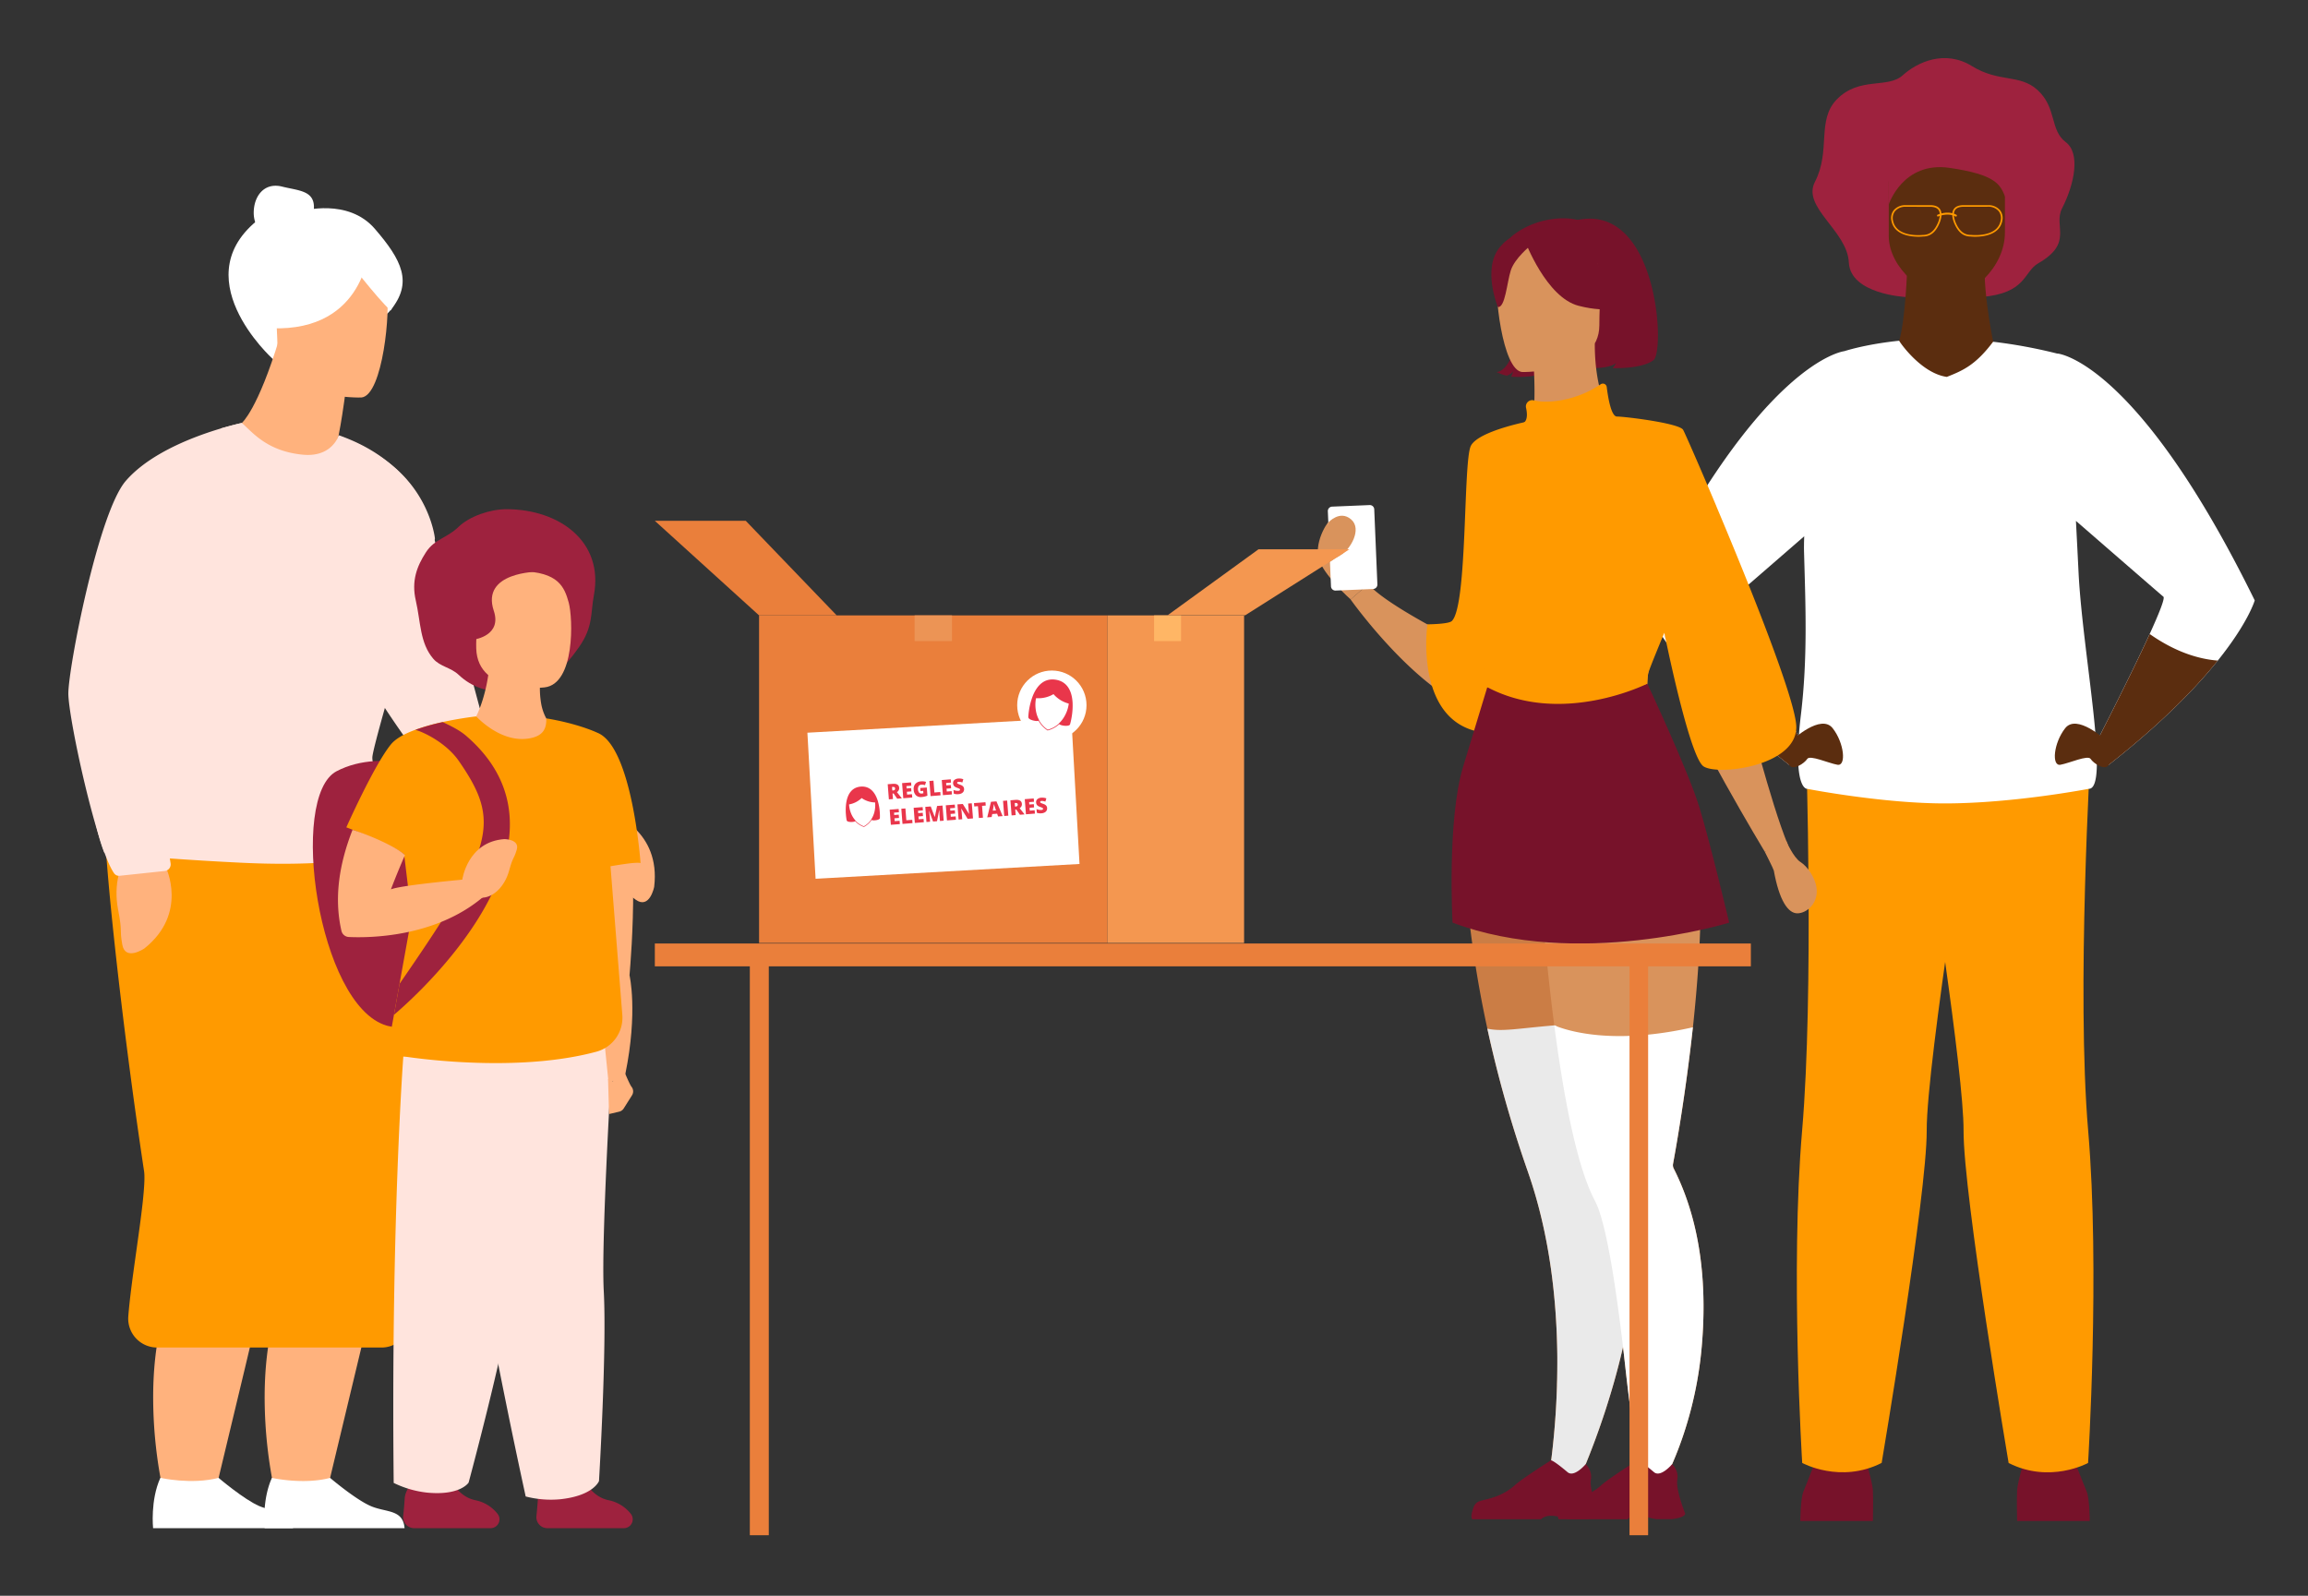
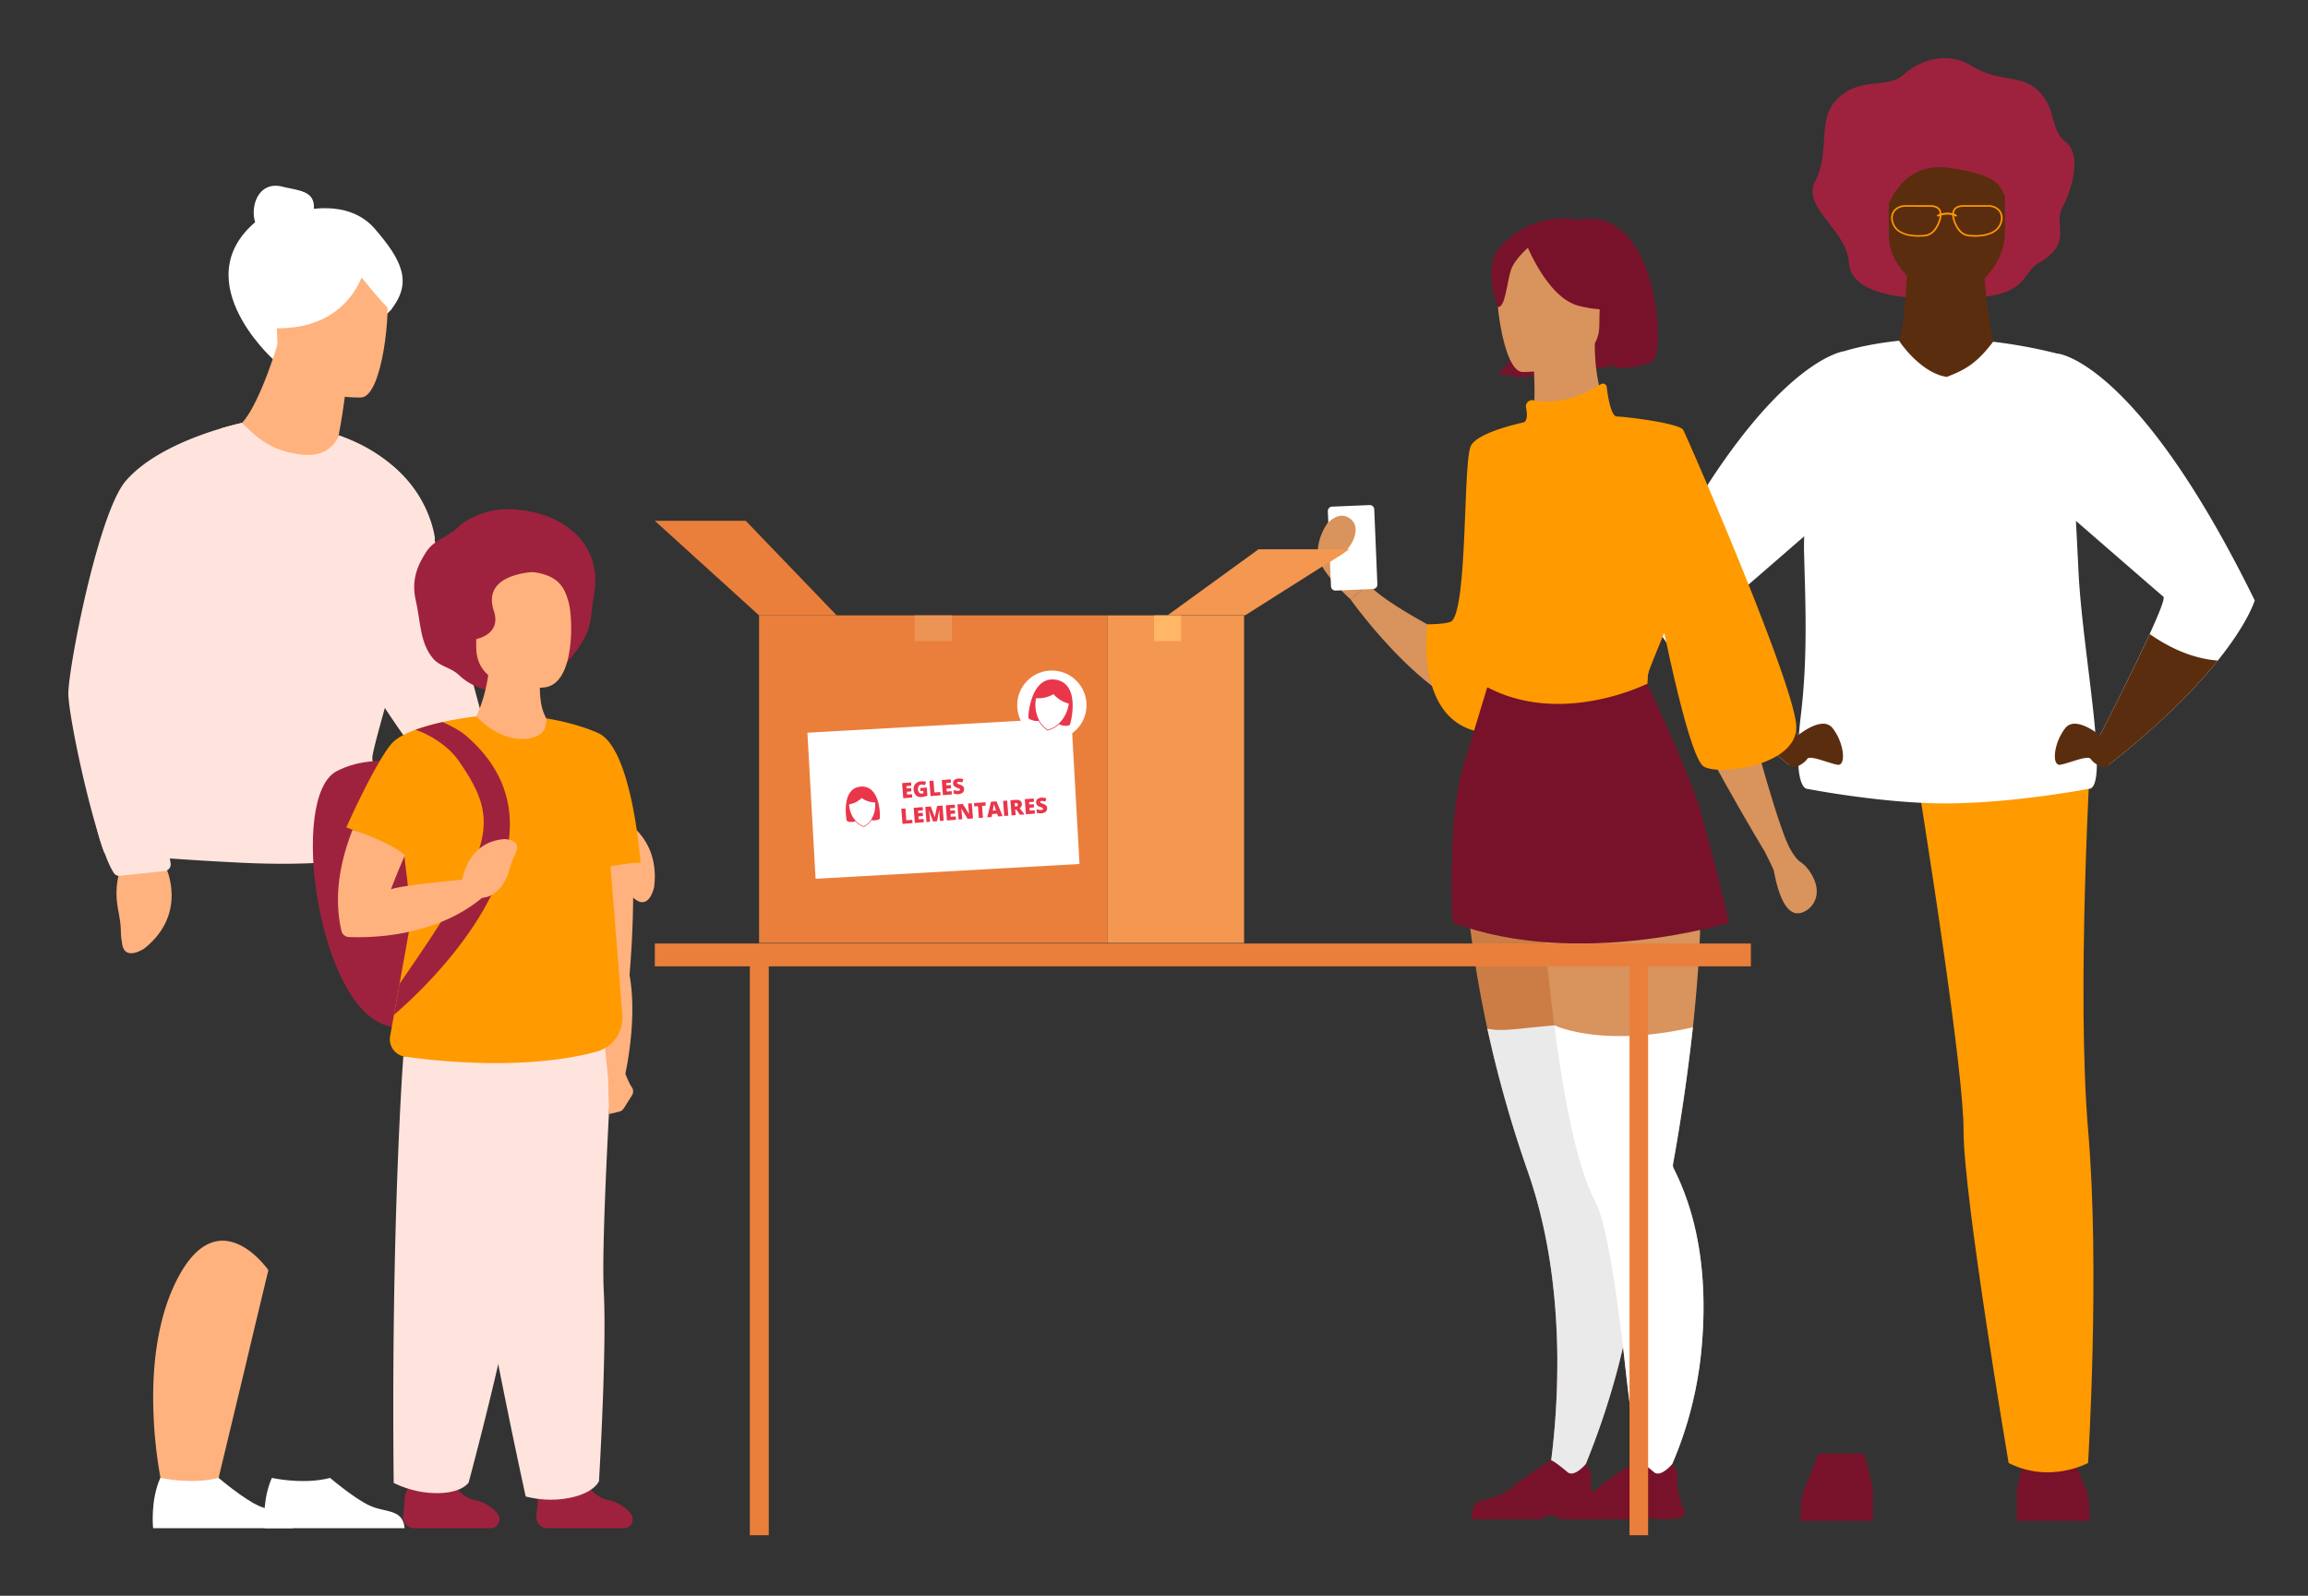
<svg xmlns="http://www.w3.org/2000/svg" id="Calque_1" data-name="Calque 1" viewBox="0 0 1563.54 1081.19">
  <rect x="0" y="0" width="1563.54" height="1081.19" fill="#333333" stroke="none" />
  <defs>
    <style>.cls-1{fill:#ffb27d;}.cls-2{fill:#ffe4dd;}.cls-3{fill:#fff;}.cls-4{fill:#ff9a00;}.cls-5{fill:#c65447;}.cls-6{fill:#9e223e;}.cls-7{fill:#77122a;}.cls-8{fill:#5b2d0f;}.cls-9{fill:#d9935c;}.cls-10{fill:#cb7d45;}.cls-11{fill:#eaeaea;}.cls-12{fill:#e58638;}.cls-13{fill:#ea7f3b;}.cls-14{fill:#f49750;}.cls-15{fill:#ec9455;}.cls-16{fill:#ffb665;}.cls-17{fill:#e9364b;}</style>
  </defs>
  <path class="cls-1" d="M414.72,551.37s33.09,11.44,28.44,49.55c0,0-3.06,15.47-12.58,8.61s-5.07-5.59-18.67-15S389.42,570.38,391,558.63Z" />
  <path class="cls-2" d="M416.23,553.82l-19.6,23.78a3.93,3.93,0,0,1-3.76,1.36c-18.37-3.37-81.61-44.13-102.32-60.77a61.18,61.18,0,0,1-5.12-4.47c-7.73-7.87-34.36-46.7-53.26-81.27C221.29,412.53,213,394,212.31,383.66c-2.36-37,17.11-88.78,17.11-88.78,57.6,20.05,63.66,66,63.66,66L325,479.75l90.44,67.6A4.49,4.49,0,0,1,416.23,553.82Z" />
-   <path class="cls-1" d="M257.36,860.58l-9.79,40.83-6.06,25.28-20.17,84.12s-17.27,5.32-35.21,0a306.84,306.84,0,0,1-6.84-62.56c-.1-18.16,1.56-38.21,6.87-57.14a130.82,130.82,0,0,1,8.41-22.34C223,810.64,257.36,860.58,257.36,860.58Z" />
  <path class="cls-3" d="M274.08,1035.39h-94.8s-1.5-14.35,2.68-28.07a47.48,47.48,0,0,1,2.25-6s21.17,4.79,39.41,0c0,0,17.16,14.61,27.54,19.09S273,1022.44,274.08,1035.39Z" />
  <path class="cls-1" d="M181.8,860.58,172,901.41,166,926.69l-20.18,84.12s-17.27,5.32-35.21,0a306.84,306.84,0,0,1-6.84-62.56c-.11-18.16,1.57-38.21,6.87-57.14A130.82,130.82,0,0,1,119,868.77C147.46,810.64,181.8,860.58,181.8,860.58Z" />
  <path class="cls-3" d="M108.64,1001.29s21.16,4.81,39.42,0c0,0,17.16,14.62,27.53,19.1s21.83,2.05,22.92,15h-94.8S101.73,1016.47,108.64,1001.29Z" />
-   <path class="cls-4" d="M277.14,898.71A19.31,19.31,0,0,1,258.49,913h-152a19.62,19.62,0,0,1-19.58-21.14c1.59-20.7,7.29-54.52,9.78-77.35,1-9.49,1.5-17.08.91-21-15.35-101.53-28.22-221.11-26.66-244,.22-3.22.38-4.88.38-4.88s11.07-.93,27.91-1.59c49-1.93,146.66-1.59,162.9,30.42,16.54,32.61,26.52,249.13,26.52,249.13C291.07,842.79,282.53,878.77,277.14,898.71Z" />
  <path class="cls-3" d="M171.88,144.22c0-11.27,7.05-20.83,19.2-17.8,10.93,2.74,21.6,2.61,21.6,13.88s-9.13,24.32-20.4,24.32A20.4,20.4,0,0,1,171.88,144.22Z" />
  <path class="cls-3" d="M184.81,243.24s-63.26-57-6-97.3c0,0,17.08-4.56,25.77-2.93,0,0,31.13-9.11,49.34,12s26.13,36.43,10.52,55.29S184.81,243.24,184.81,243.24Z" />
  <path class="cls-1" d="M112.22,587.32s15.62,31.33-14.4,55.28c0,0-13,8.9-15-2.67s.31-7.53-2.84-23.76.88-33,10.22-40.3Z" />
  <path class="cls-1" d="M236.63,242.71s-.78,8.53-2.23,20.06c-.7,5.63-1.57,12-2.58,18.41-.72,4.61-1.52,9.26-2.4,13.7L209.84,361l-46-74.43s10.81-8.94,25.45-57.4c.14-.51.24-.79.24-.79Z" />
  <path class="cls-2" d="M263.42,569c.6,7.44-1.28,8.79-1.28,8.79s-28.28,10.25-99.4,6.7c-7.69-.38-14.94-.77-21.71-1.17-45.83-2.71-70.34-5.53-70.34-5.53s-37.54-86.65,33-193.4A342.69,342.69,0,0,1,132,347.53c11.42-13,13.94-30.45,18.27-47,1.23-4.75-2.34-5.8-.56-10.28,0,0,12.86-3.64,14.19-3.64,7.3,6.44,16.94,18.95,40.85,21.42,16.17,1.69,22.5-7.42,24.8-12.88,6.17,2.22,12.55,6.07,17.79,8.58,43.33,20.81,47.31,61.16,47.31,61.16s-39.82,130.94-42.3,147.29C251.2,519.44,260.34,530.75,263.42,569Z" />
  <path class="cls-1" d="M244.84,269.32s-56.25,1.8-56.83-33.24-8.24-58.41,27.65-61.05,43.08,10.62,46.12,22.27S259.45,267.94,244.84,269.32Z" />
  <path class="cls-3" d="M249.75,169.78s-3.53,58.51-72.1,52.23C177.65,222,179.11,141,249.75,169.78Z" />
  <path class="cls-5" d="M236.63,175.6s19.21,23.78,27.92,31.36C264.55,207,285.93,176.3,236.63,175.6Z" />
  <path class="cls-3" d="M233.63,173.6s22.26,29.15,31,36.74c1.74-2.68,24.26-36-26-36.74Z" />
  <path class="cls-2" d="M163.85,286.6s-54.41,11.17-78.65,39.24C66.62,347.35,46.3,452.51,46.3,469.89c0,16.6,19.09,104.89,31,121.81a4,4,0,0,0,3.64,1.68l30.64-3.25a4.51,4.51,0,0,0,4-5.17L98.34,473.36l60.44-107.18S194.41,323.94,163.85,286.6Z" />
  <path class="cls-6" d="M397.28,1005.18s4.61,9,14.82,11.22a25.56,25.56,0,0,1,15.37,9.44,6,6,0,0,1-4.82,9.55H370.81a7.44,7.44,0,0,1-7.41-8.2c.38-3.84.79-8.32,1-11.75.39-7.48,7.88-13.51,7.88-13.51Z" />
  <path class="cls-2" d="M409,874.44c2.17,39.42-3.21,129-3.21,129s-3.62,10-26.44,12.37a68.2,68.2,0,0,1-23.23-1.9q-6.92-31.8-12.79-60.72C315.17,815,304.18,729.58,304.18,729.58l111.23-25.86s-4.87,78-6.3,131.27C408.66,851.6,408.55,865.8,409,874.44Z" />
  <path class="cls-6" d="M303.58,525s-43-19.59-75.6-2.45-12.66,158.6,33.91,172.31h0S349.12,722.72,303.58,525Z" />
  <path class="cls-1" d="M428.09,736.7h0a5.7,5.7,0,0,0-.42-.55c-1.78-2.71-5.66-12.42-5.66-12.42l-7,9.15c-.18.2-2.94-2-3.09-1.73l.68,23.66,6.95-1.64a5.29,5.29,0,0,0,.87-.31h0a4.94,4.94,0,0,0,2.11-1.85l5.61-8.89A5,5,0,0,0,428.09,736.7Z" />
  <path class="cls-1" d="M396,503s13.71,0,21.9,19.31c17,39.93,9.59,126.14,8.56,138.48,0,0,5.83,24.51-2.83,66.89l-11.28,6.69s-17.38-167.48-15.26-184S396,503,396,503Z" />
  <path class="cls-6" d="M307,1005.18s4.61,9,14.83,11.22a25.59,25.59,0,0,1,15.37,9.44,6,6,0,0,1-4.82,9.55H280.57a7.45,7.45,0,0,1-7.42-8.2c.39-3.84.79-8.32,1-11.75.38-7.48,7.88-13.51,7.88-13.51Z" />
  <path class="cls-6" d="M343.1,345c-11.09,0-25,4.77-32.49,12-7.94,7.71-16.19,8.11-22.07,17.21-6.14,9.5-9.93,19.36-6.85,32.72,3.36,14.59,2.68,28.7,11.84,39.41,4.54,5.31,11.93,5.9,17.08,10.78,9.46,8.94,20.22,11.77,32.49,11.77,23.13,0,37.52-13.7,49.36-30.77,9.49-13.68,7.61-22.9,9.83-34.61C409.29,366.71,378.57,345,343.1,345Z" />
  <path class="cls-1" d="M375.66,493.46l-44.21,22.6-8.86-30.68s5.63-10.61,8.18-28a116.5,116.5,0,0,0,.91-25.25l36,18.45a68.55,68.55,0,0,0-1.44,8.24,60.09,60.09,0,0,0,.63,19.28C368.2,483.94,370.81,489.52,375.66,493.46Z" />
  <path class="cls-2" d="M273.23,715.72s-8.4,111.42-6.53,289a68.43,68.43,0,0,0,22.37,6.55c22.84,2.27,28.4-6.78,28.4-6.78s23.35-86.66,29.19-125.71c5.38-36,40.73-165.91,40.73-165.91Z" />
  <path class="cls-4" d="M404.89,496.55c-3.93-1.84-16.26-6.78-34.82-9.83.2,6.35-1.5,12.28-12.65,13.74-14.84,1.94-28.11-8.19-34.83-15.07h0s-10.46,1.13-22.66,3.8a141.51,141.51,0,0,0-18.52,5.24c-7.13,2.62-13.29,5.89-16.58,9.92h0c-11.42,14-30.21,56.21-30.21,56.21s31.28,11.6,39.16,18.36l.18,1.51,4.9,40.64L264.28,702a12.73,12.73,0,0,0-.19,2.11,11.94,11.94,0,0,0,9.14,11.59s1.25.21,3.56.53c15.45,2.17,78.18,9.65,127.36-3.7a23.88,23.88,0,0,0,17.43-25l-8-100.61c4.28-.74,9.22-1.52,13.23-2,3.34-.37,6-.49,7.14-.16C433.93,584.82,428.37,506.25,404.89,496.55Z" />
  <path class="cls-6" d="M266.89,687.56l3.78-21c64.11-92.76,69-109.4,40.14-151-8.26-11.93-23.28-19.38-29.4-21.07a141.51,141.51,0,0,1,18.52-5.24c6.08,2.85,11.68,5.66,16,9.42C403.94,574.78,266.89,687.56,266.89,687.56Z" />
  <path class="cls-1" d="M304.67,599.56c1.59-.12,8.51-3.59,8.51-3.59s3.47-25.72,28.57-27.45c0,0,10.46.06,8.31,7.2s-2.36,4-5.16,14.18S334.8,607.75,327,608.21l-8,2.15S300.49,599.86,304.67,599.56Z" />
  <path class="cls-1" d="M313.18,596s-42.13,3.83-48.35,6.59c0,0,3.42-9.24,9.49-23.22-5.49-5.4-23.54-13.43-35.49-17.12-9.12,23.25-12.62,46.28-7.51,68.47a5.37,5.37,0,0,0,5,4.13c13.48.63,58.21.41,90.7-26.9Z" />
  <path class="cls-1" d="M368.85,465.73s-45.26,5.51-46.23-26.37,17.9-52.54,30.49-52.31c25.11.47,29.25,10.62,32.16,21.18S389.68,463.48,368.85,465.73Z" />
  <path class="cls-6" d="M364.32,387.35s-38.68,0-29.79,26.53c5.6,16.73-13,19.34-13,19.34l-9-26.83,5.62-20.9Z" />
  <path class="cls-6" d="M1290.86,201.22s-37.33-1.87-38.38-23.41-31.88-37.25-23-54.54c11-21.21,1-41.6,14.79-55.86,15.23-15.71,34.48-7.18,44.63-16.33s28.72-17.59,47-6.29,32.29,5.23,44.32,16.12c13.3,12,8.26,27.18,19.23,35.4,10,7.54,6,28.14-2.52,44.88-6.1,12.06,8,23.37-16.18,37.24-10,5.77-7.87,20.29-38.39,22.79C1328.7,202.35,1298.87,195.91,1290.86,201.22Z" />
  <path class="cls-7" d="M1219.63,1030.5s0-15.11,2.16-20.14,10-25.49,10-25.49h30.88s5.74,18.67,6.1,24.77,0,20.86,0,20.86Z" />
  <path class="cls-7" d="M1415.67,1030.5s0-15.11-2.15-20.14-10.06-25.49-10.06-25.49h-30.87s-5.75,18.67-6.11,24.77,0,20.86,0,20.86Z" />
  <path class="cls-8" d="M1292,182.12s-1.08,33.65-5.39,48.73l-34.1,23.79,128.35,19.2-30.61-42.29s-9.24-45.12-4.39-61.82S1292,182.12,1292,182.12Z" />
  <path class="cls-8" d="M1318.86,201.22c-13.85-.25-39.34-18.69-39.34-41.53V124c0-8.34,5.81-15.16,12.92-15.16h52.85c7.11,0,12.92,6.82,12.92,15.16v33.63C1358.21,181.62,1334.75,201.5,1318.86,201.22Z" />
-   <path class="cls-4" d="M1223.5,507s5.41,165-2.67,259.07.06,225.11.06,225.11,25.83,14.24,53.83,0c0,0,30.71-181.83,30.52-225.11-.21-46.08,33.42-251.88,33.42-251.88Z" />
  <path class="cls-4" d="M1414.55,991.21s-25.83,14.25-53.83,0c0,0-30.71-181.82-30.51-225.1.08-19.46-5.86-67.42-12.76-116.32-9.45-66.89-20.67-135.56-20.67-135.56l119.62-7.47s-9.86,165.24-1.78,259.35S1414.55,991.21,1414.55,991.21Z" />
  <path class="cls-3" d="M1393.85,239.53v.08a339.38,339.38,0,0,0-43.63-8.06c-11.91,15.83-20.46,19.5-31.35,23.81-17.53-2.43-32.29-24-32.29-24.51-19.09,2-32,5.46-37.2,7.09-1,.12-57,7.52-136.29,168.85,0,0,4.26,14.85,25.05,40.75,14.79,18.42,38,42.44,73.89,70.67a123.42,123.42,0,0,0,6.48-19s-21.36-41.56-34.22-69.71c-6.25-13.7-10.49-24.21-9.27-25.22,2.31-1.92,28.15-24.35,47.23-40.93-.15,4.14-.2,7.91-.1,11.18,1,36,2.49,71.07-2.15,109.86-6.11,51,4.23,50.07,4.23,50.07s13.91,2.73,33.32,5.3c17.56,2.35,39.61,4.58,59.9,4.58,46.53,0,97.52-9.88,97.52-9.88,14.68.19-4.11-91.34-6.86-146.41-.63-12.79-1.23-24.46-1.78-35.13,17.54,15.23,56.38,49,59.24,51.36,1.22,1-3,11.52-9.27,25.22-12.86,28.15-34.22,69.71-34.22,69.71a123.42,123.42,0,0,0,6.48,19c35.93-28.23,59.1-52.25,73.89-70.67,20.79-25.9,25-40.75,25-40.75C1447.5,243.94,1393.85,239.53,1393.85,239.53Z" />
  <path class="cls-8" d="M1214.25,501.28s19.38-17.95,27.28-7.9,9.34,25.85,3.23,24.77-18.67-6.82-20.46-3.94-9.84,8.36-12.28,4S1214.25,501.28,1214.25,501.28Z" />
  <path class="cls-8" d="M1218.51,499.23a123.42,123.42,0,0,1-6.48,19c-35.93-28.23-59.1-52.25-73.89-70.67,11.15-.83,27.42-4.81,46.15-18C1197.15,457.67,1218.51,499.23,1218.51,499.23Z" />
  <path class="cls-8" d="M1426.34,501.28s-19.39-17.95-27.29-7.9-9.33,25.85-3.23,24.77,18.67-6.82,20.47-3.94,9.83,8.36,12.27,4S1426.34,501.28,1426.34,501.28Z" />
  <path class="cls-8" d="M1422.08,499.23a123.42,123.42,0,0,0,6.48,19c35.93-28.23,59.1-52.25,73.89-70.67-11.15-.83-27.43-4.81-46.15-18C1443.43,457.67,1422.08,499.23,1422.08,499.23Z" />
  <path class="cls-6" d="M1279.52,138.5s9.61-29.35,41.11-24.77,34.23,11.3,37.58,19.11S1368,104.3,1368,104.3l-37.15-11s-45,5.12-48.2,12.66l-3.23,7.54Z" />
  <path class="cls-4" d="M1299.59,160.39c-5.44,0-16.32-1.21-18.22-10.66a8.53,8.53,0,0,1,1.56-7.35,10.12,10.12,0,0,1,8-3.38h16.72c3.18,0,5.4.91,6.6,2.71,2,3,.47,7.59-.29,9.41-2.6,6.22-6.19,9.12-11.28,9.13A27.79,27.79,0,0,1,1299.59,160.39Zm-8.7-20.29a9,9,0,0,0-7.11,3,7.52,7.52,0,0,0-1.34,6.44c1,4.84,4.62,7.94,10.83,9.2a33.1,33.1,0,0,0,9.28.44h.06c4.61,0,7.88-2.68,10.29-8.45.54-1.29,2.17-5.71.39-8.38-1-1.47-2.9-2.22-5.68-2.22Z" />
  <path class="cls-4" d="M1338.15,160.39a28,28,0,0,1-3.05-.14c-5.09,0-8.67-2.91-11.27-9.13-.76-1.82-2.31-6.37-.29-9.41,1.2-1.8,3.42-2.71,6.6-2.71h16.72a10.12,10.12,0,0,1,8,3.38,8.59,8.59,0,0,1,1.56,7.35C1354.47,159.18,1343.59,160.39,1338.15,160.39Zm-8-20.29c-2.79,0-4.7.75-5.69,2.22-1.77,2.67-.15,7.09.39,8.38,2.42,5.77,5.68,8.45,10.29,8.45h.07a33,33,0,0,0,9.27-.44c6.21-1.26,9.85-4.36,10.83-9.2a7.49,7.49,0,0,0-1.33-6.44,9,9,0,0,0-7.11-3Z" />
  <path class="cls-4" d="M1312.88,146.73a.68.68,0,0,1-.6-.39.66.66,0,0,1,.33-.87c.28-.13,6.83-3.06,12.64,0a.66.66,0,1,1-.61,1.16c-5.25-2.78-11.42,0-11.48,0A.67.67,0,0,1,1312.88,146.73Z" />
  <path class="cls-9" d="M1004.36,483.07c-42.59-10.84-89.42-76.93-89.42-76.93l12-10.4c12.41,14.64,64,39.85,64,39.85-.28-13.4.07-25.62.91-36.74,5.73-75.59,34.23-100.78,42-106.3a17,17,0,0,1,2-1.27s0,.54.07,1.58c.11,2.25.32,6.78.53,13C1038.07,352.11,1040,492.13,1004.36,483.07Z" />
  <path class="cls-9" d="M926.94,395.74c-.18-1.79-1.38-27.76-6.54-32.7s-15.35-11.68-18.28-11.14S889.26,369,894,380.38s21,25.76,21,25.76Z" />
  <path class="cls-3" d="M930.23,399.06l-25.44,1.07a3,3,0,0,1-3.12-2.87l-2.13-50.88a3,3,0,0,1,2.87-3.12l25.44-1.06a3,3,0,0,1,3.12,2.86L933.1,396A3,3,0,0,1,930.23,399.06Z" />
  <path class="cls-9" d="M900,353.89s7.64-8.54,15.29-2-.51,20.46-7.14,24.27-8.76,5.8-8.76,5.8Z" />
  <path class="cls-10" d="M1097.12,922.56c-2.6,10.32-5.45,20.14-8.36,29.28-.62,2-1.24,3.89-1.86,5.78-.31.93-.63,1.86-.93,2.78q-.92,2.72-1.82,5.32c-.78,2.26-1.57,4.47-2.35,6.6q-.85,2.37-1.7,4.65c-8.64,23.17-15.87,37.85-15.87,37.85l-17.22-1.19s6.47-30.73,7.76-74.76c0-1.58.09-3.16.12-4.76.06-3.42.11-6.9.11-10.45,0-1.46,0-2.93,0-4.42-.34-37.92-5-82.74-20-125.53a818.69,818.69,0,0,1-27.4-96.75c-20.61-95-15.77-157.33-15.77-157.33L1088.61,551l4.51.53c.41,44.47,1.55,104.85,2.56,152,.17,8.2.33,16,.49,23.25.67,30.3,1.17,51,1.17,51C1116,817.9,1109.2,874.49,1097.12,922.56Z" />
  <path class="cls-7" d="M1069.4,207.18s22.9,19.51,1.9,41.95c0,0,17.5,1.72,23.43-3.12a16.26,16.26,0,0,1-2.25,3.42s19.57.71,27.65-5.4,2.89-106.21-51.42-95c0,0-46-3.48-41.75,49.79s-13.09,53.26-13.09,53.26,4.84,2.38,7.17,2.38c0,0,3.41-1.3,4.08-3.18,0,0-.67,3-1.54,3.9,0,0,18.76,1.78,28.12-5.3S1072.07,218.17,1069.4,207.18Z" />
  <path class="cls-9" d="M1143.32,528.77c-18.3-41-27-52.65-27.36-65.56-.24-10.21,4.79-21.23,14.57-48.24a99.5,99.5,0,0,0,4.87-19.53c7.74-52.08-22.38-108.38-41.1-112.21-5.2-1.38-14-20.19-13.92-50.5l-2.35.46-39.41,7.8s.9,12.41.92,24.09c0,9.74-.5,19.65-2.7,20.81-2.84.26-5.42.77-5.42.77s-33.36,23.43-35.51,55.2c-2.88,42.44,27,92.75.51,177.58C969.32,606.07,1153.43,551.44,1143.32,528.77Z" />
  <path class="cls-7" d="M1082.1,228.9s11.56-18.26,14.33-33.88c2-11.15-3.69-52.47-45.22-46.52a56.5,56.5,0,0,0-23.4,8.84c-9,6.09-22,19.24-7.48,55.3l3.78,12.18Z" />
  <path class="cls-9" d="M1031.25,252.06s52.18.86,52.22-31.65,6.8-54.28-26.52-56.21-39.8,10.48-42.45,21.32S1017.68,251,1031.25,252.06Z" />
  <path class="cls-7" d="M1033.18,163.41s14.29,38.13,36.22,43.77,31.44-.23,31.44-.23-16.82-13.37-20.31-36.69C1080.53,170.26,1044,145.26,1033.18,163.41Z" />
  <path class="cls-7" d="M1036.72,166.5s-10.67,8.52-13.27,16.8-3.77,25.31-8.73,24.73c0,0-10.77-25.92,1.33-40.58C1028.88,151.9,1036.72,166.5,1036.72,166.5Z" />
  <path class="cls-9" d="M1211.19,572.36l-15.67,4.69s-51.68-85.74-56.38-108c-1.53-7.26-5.29-21.8-9.67-38.08-9.08-33.73-20.79-75-20.79-75l-3.85-16.7-13.16-57s25.19,2.57,39.92,8.73c4.88,2,8.6,4.47,9.9,7.32,10.83,23.8,21.63,83.86,29.23,126.71,4.23,23.88,7.46,42.41,9.14,46.34C1184.56,482.31,1198.92,542.6,1211.19,572.36Z" />
  <path class="cls-9" d="M1210.07,569.75s4.77,11.22,9.73,14.35,9.67,10.65,10.7,16.71c1.89,11.11-6.63,18-12.89,18s-12.26-8.54-15.94-28.93c-.2-1.12-6.15-12.83-6.15-12.83Z" />
  <path class="cls-9" d="M1152.66,914.22c-5.57,59.41-30.08,97.84-30.08,97.84l-8.37,7.62s-7.62-43.5-13.13-93.31c-5.24-47.33-12.44-97.43-20.57-112.72-12.16-22.84-21.12-69.57-27.57-118.93-10.66-81.68-14.44-170.61-14.44-170.61l98.17-4.87c9.87,16.6,14.17,43.83,15.19,74.78,1.08,32.55-1.48,69.22-5,102-5,45.88-11.88,84.12-13.48,92.72a.08.08,0,0,1,0,0,5.11,5.11,0,0,0,.65,3.29C1153.51,830.73,1156.34,875,1152.66,914.22Z" />
  <path class="cls-4" d="M1038.1,392.34c-2.21,53.93-10.28,107.33-33.76,103.89-28.78-4.2-36.27-31.06-37.8-51A114.42,114.42,0,0,1,967,423s14.16-.07,16.46-2.18c10.87-10,7.64-108.6,13-118.83s40.32-16.8,40.32-16.8S1040.29,339,1038.1,392.34Z" />
  <path class="cls-11" d="M1097.12,922.56c-2.6,10.32-5.45,20.14-8.36,29.28-.62,2-1.24,3.89-1.86,5.78-.31.93-.63,1.86-.93,2.78q-.92,2.72-1.82,5.32c-.78,2.26-1.57,4.47-2.35,6.6q-.85,2.37-1.7,4.65c-8.64,23.17-15.87,37.85-15.87,37.85l-17.22-1.19s6.47-30.73,7.76-74.76c0-1.58.09-3.16.12-4.76.06-3.42.11-6.9.11-10.45,0-1.46,0-2.93,0-4.42-.34-37.92-5-82.74-20-125.53a818.69,818.69,0,0,1-27.4-96.75c10.23,2.11,19.24,0,45.39-2.24,2.75-.23,15.88,16,28.86,37.57.67,30.31,15.54,45.53,15.54,45.53C1116,817.9,1109.2,874.49,1097.12,922.56Z" />
  <path class="cls-3" d="M1152.66,914.22c-5.57,59.41-30.08,97.84-30.08,97.84l-8.37,7.62s-7.62-43.5-13.13-93.31c-5.24-47.33-12.44-97.43-20.57-112.72-12.16-22.84-21.12-69.57-27.57-118.93,9,3.76,39.79,13.53,93.88,1.3-5,45.88-11.88,84.12-13.48,92.72a.08.08,0,0,1,0,0,5.11,5.11,0,0,0,.65,3.29C1153.51,830.73,1156.34,875,1152.66,914.22Z" />
  <path class="cls-7" d="M1007.55,465.59s57.75,14.5,108.41-2.38c0,0,27.82,59.06,35.47,84.37s20,77.55,20,77.55-102.86,31.77-187.41,0c0,0-3.85-69.6,7.23-105.89S1007.55,465.59,1007.55,465.59Z" />
  <path class="cls-4" d="M1216.89,492.65c0,13.55-13.82,21.87-28.65,25.92-14.26,3.9-29.45,3.85-34.2.67-8.2-5.49-21.55-66.56-25.45-85.15-.7-3.37-1.1-5.34-1.1-5.34s-10.65,25.41-11,27.79c-.15,1.06-.28,2.53-.37,3.82-.11,1.56-.17,2.85-.17,2.85s-57.81,29.18-108.41,2.38c0,0-20.57-118.88-11.64-139.34,4.44-10.17,27.58-31.15,36.84-40.2,2.08-2,1.88-6.06,1.07-9.75a4.26,4.26,0,0,1,5.21-5.05c6,1.55,16.68,1.28,28.16-2.48a68.27,68.27,0,0,0,17.21-8.42,2.63,2.63,0,0,1,4.08,1.87c.87,7.08,3,20,6.93,20,5.38,0,42.13,4.48,44.82,9,.94,1.59,10.49,23.2,22.56,51.84a.33.33,0,0,1,0,.08C1185.45,396.91,1216.89,475.32,1216.89,492.65Z" />
  <path class="cls-12" d="M1128.59,434.09c-.7-3.37-1.1-5.34-1.1-5.34A27,27,0,0,1,1128.59,434.09Z" />
  <path class="cls-7" d="M1074.13,1029.25h-11c-3.68-.58-6.4-1.64-10.17-2.14-5.74-.75-8.37,1.6-8.9,2.14l-.1.11H997.31c-1.18-1.67,0-5.56,1.06-8.41a6.61,6.61,0,0,1,4.37-4c4.94-1.43,14.7-2.71,23.63-10.8,5-4.54,24.28-16.7,24.28-16.7l.1,0c.42,0,2.44.62,11.19,8,4.53,3.81,12.24-5.39,12.24-5.39a11,11,0,0,1,2.53,3.43,11.58,11.58,0,0,1,1,7.16c-.7,4.21,1.55,12,3.34,17.31,1.09,3.2,2,5.47,2,5.47S1083.58,1028.07,1074.13,1029.25Z" />
  <path class="cls-7" d="M1132.76,1029.25h-11c-3.68-.58-6.4-1.64-10.17-2.14-5.73-.75-8.37,1.6-8.89,2.14l-.11.11h-46.66c-1.18-1.67,0-5.56,1-8.41a6.66,6.66,0,0,1,4.37-4c5-1.43,14.71-2.71,23.64-10.8,5-4.54,24.28-16.7,24.28-16.7l.1,0c.42,0,2.43.62,11.19,8,4.52,3.81,12.24-5.39,12.24-5.39a11.07,11.07,0,0,1,2.52,3.43,11.58,11.58,0,0,1,1,7.16c-.7,4.21,1.55,12,3.34,17.31,1.09,3.2,2,5.47,2,5.47S1142.21,1028.07,1132.76,1029.25Z" />
  <polygon class="cls-13" points="443.61 639.25 443.61 654.73 507.97 654.73 507.97 1040.17 520.81 1040.17 520.81 654.73 1103.91 654.73 1103.91 1040.17 1116.51 1040.17 1116.51 654.73 1186.11 654.73 1186.11 639.25 443.61 639.25" />
  <rect class="cls-13" x="514.23" y="416.95" width="236.06" height="221.95" />
  <rect class="cls-14" x="750.29" y="416.95" width="92.51" height="221.95" />
  <rect class="cls-15" x="619.6" y="416.95" width="25.32" height="17.42" />
  <rect class="cls-16" x="781.84" y="416.95" width="18.24" height="17.42" />
  <polygon class="cls-13" points="443.61 352.87 514.23 416.95 566.82 416.95 505.21 352.87 443.61 352.87" />
  <polygon class="cls-14" points="914.18 372.16 843.55 416.88 790.96 416.88 852.57 372.16 914.18 372.16" />
  <rect class="cls-3" x="549.62" y="491.32" width="179.07" height="99.12" transform="translate(-29.3 36.66) rotate(-3.21)" />
-   <path class="cls-17" d="M604.65,537.65l.29,3.73-2.77.21-.8-10.25,3.36-.26q4.18-.33,4.42,2.7a3.05,3.05,0,0,1-1.53,2.9l3.34,4.23-3.15.25-2.46-3.57Zm-.16-2.08.52,0c1-.08,1.41-.55,1.35-1.4s-.56-1-1.51-1l-.55,0Z" />
  <path class="cls-17" d="M618,540.36l-6.09.48-.8-10.25,6.09-.48.17,2.23-3.32.25.13,1.62,3.07-.24.17,2.22-3.07.24.15,1.93,3.32-.25Z" />
  <path class="cls-17" d="M623.42,533.9l4.43-.34.43,5.52a12.06,12.06,0,0,1-3.92.93,4.8,4.8,0,0,1-3.77-1.09,5.53,5.53,0,0,1-1.6-3.82,5.16,5.16,0,0,1,1.12-4,5.42,5.42,0,0,1,3.86-1.69,8.6,8.6,0,0,1,1.84,0,7.55,7.55,0,0,1,1.53.34l-.7,2.24a5.55,5.55,0,0,0-2.48-.35,2.3,2.3,0,0,0-1.81.93,4.23,4.23,0,0,0,.28,4.45,2.08,2.08,0,0,0,1.79.62,4.74,4.74,0,0,0,1.12-.21l-.12-1.6-1.83.14Z" />
  <path class="cls-17" d="M630.4,539.4l-.79-10.25,2.77-.22.62,8,4-.31.17,2.24Z" />
  <path class="cls-17" d="M644.85,538.27l-6.09.48L638,528.5l6.08-.48.18,2.22-3.32.26.12,1.62,3.08-.24.17,2.22-3.07.24.15,1.93,3.31-.25Z" />
  <path class="cls-17" d="M653.11,534.5a3.05,3.05,0,0,1-.35,1.73,3.19,3.19,0,0,1-1.31,1.26,5.33,5.33,0,0,1-2.11.58,8.92,8.92,0,0,1-1.73,0,6.38,6.38,0,0,1-1.48-.39l-.19-2.47a7.8,7.8,0,0,0,1.69.5,6,6,0,0,0,1.59.11,1.58,1.58,0,0,0,.89-.28.7.7,0,0,0,.25-.58.58.58,0,0,0-.15-.36,1.71,1.71,0,0,0-.39-.29c-.18-.09-.66-.27-1.42-.55a6.35,6.35,0,0,1-1.57-.77,2.57,2.57,0,0,1-.82-.92,3.31,3.31,0,0,1-.35-1.29,2.66,2.66,0,0,1,.86-2.29,4.55,4.55,0,0,1,2.77-1,7.78,7.78,0,0,1,3.31.48l-.68,2.2a6.17,6.17,0,0,0-2.54-.46,1.32,1.32,0,0,0-.77.25.6.6,0,0,0-.21.49.69.69,0,0,0,.36.51,10.83,10.83,0,0,0,1.76.74,4.74,4.74,0,0,1,1.94,1.14A2.82,2.82,0,0,1,653.11,534.5Z" />
-   <path class="cls-17" d="M609.6,558.36l-6.09.47-.8-10.25,6.09-.48.17,2.23-3.31.25.12,1.62,3.07-.24.18,2.22-3.08.24.15,1.94,3.32-.26Z" />
  <path class="cls-17" d="M611.39,558.22l-.8-10.26,2.77-.21.63,8,4-.3.17,2.23Z" />
  <path class="cls-17" d="M625.84,557.09l-6.09.48-.8-10.26,6.09-.47.17,2.22-3.31.26.12,1.61,3.07-.24.18,2.23-3.07.24.15,1.93,3.31-.26Z" />
  <path class="cls-17" d="M632.1,556.61l-2.67-7.23h-.06c.19,1.25.32,2.22.37,2.92l.35,4.45-2.46.19-.79-10.25,3.69-.29,2.7,7.12h.06l1.53-7.44,3.69-.29.8,10.25-2.54.2-.35-4.49c0-.24,0-.5,0-.78s0-1-.07-2.11h-.07l-1.49,7.53Z" />
  <path class="cls-17" d="M647.61,555.4l-6.09.47-.8-10.25,6.09-.47.17,2.22-3.31.26.12,1.61,3.07-.24.18,2.22-3.08.24.15,1.94,3.32-.26Z" />
  <path class="cls-17" d="M659.16,554.5l-3.63.28-4.3-6.93h-.07c.18,1.13.29,2,.34,2.59l.36,4.62-2.46.19L648.61,545l3.61-.28,4.29,6.83h0c-.14-1-.24-1.86-.29-2.48l-.36-4.64,2.47-.19Z" />
  <path class="cls-17" d="M665.9,554l-2.77.21-.62-8-2.5.2-.18-2.27,7.77-.6.18,2.26-2.5.2Z" />
  <path class="cls-17" d="M676.16,553.18l-.66-1.88-3.33.26-.37,2-3,.23,2.54-10.55,3.7-.29,4.19,10Zm-1.41-4.11-.57-1.65c-.13-.37-.3-.84-.49-1.42s-.32-1-.39-1.26c0,.25-.08.64-.16,1.2s-.27,1.66-.57,3.3Z" />
  <path class="cls-17" d="M680.3,552.86l-.8-10.26,2.78-.21.8,10.25Z" />
  <path class="cls-17" d="M687.78,548.52l.29,3.73-2.77.22-.8-10.26,3.36-.26c2.78-.21,4.26.69,4.41,2.71a3,3,0,0,1-1.52,2.89l3.33,4.23-3.14.25-2.46-3.56Zm-.17-2.08.52,0c1-.08,1.42-.54,1.35-1.4-.05-.7-.55-1-1.5-1l-.55.05Z" />
  <path class="cls-17" d="M701.1,551.24l-6.08.47-.8-10.25,6.09-.47.17,2.22-3.32.26.13,1.61,3.07-.24.17,2.22-3.07.24.15,1.94,3.32-.26Z" />
  <path class="cls-17" d="M709.36,547.46a3,3,0,0,1-.35,1.73,3.19,3.19,0,0,1-1.31,1.26,5.12,5.12,0,0,1-2.11.58,8.81,8.81,0,0,1-1.72,0,6.45,6.45,0,0,1-1.49-.39l-.19-2.47a8.52,8.52,0,0,0,1.7.51,5.91,5.91,0,0,0,1.59.1,1.47,1.47,0,0,0,.88-.28.66.66,0,0,0,.25-.57.58.58,0,0,0-.15-.36,1.16,1.16,0,0,0-.39-.29,14.41,14.41,0,0,0-1.42-.56,6.56,6.56,0,0,1-1.57-.76,2.68,2.68,0,0,1-.82-.93,3.06,3.06,0,0,1-.34-1.29,2.63,2.63,0,0,1,.85-2.29,4.56,4.56,0,0,1,2.78-1,8.08,8.08,0,0,1,3.3.48l-.68,2.21a6.18,6.18,0,0,0-2.54-.47,1.32,1.32,0,0,0-.77.25.56.56,0,0,0-.2.49.68.68,0,0,0,.35.52,12.42,12.42,0,0,0,1.76.74,4.57,4.57,0,0,1,1.94,1.13A2.76,2.76,0,0,1,709.36,547.46Z" />
  <path class="cls-17" d="M596,550.21a35.72,35.72,0,0,0-1.35-7.61c-2-6.44-5.85-10.09-11.52-9.65s-8.87,4.56-9.86,11.09a35,35,0,0,0-.19,8,34.25,34.25,0,0,0,.49,3.75l.05,0v0c.11,1.44,4.69,1.35,5.73.62a14.43,14.43,0,0,0,5.5,3.72l.4.15.37-.21a14.57,14.57,0,0,0,4.85-4.51c1.08.61,5.43.12,5.61-1.23a1.31,1.31,0,0,0,0-.28h0A34.73,34.73,0,0,0,596,550.21Zm-10.56,9.5-.22.13-.24-.09a14.21,14.21,0,0,1-5.43-3.7.37.37,0,0,0-.11-.24,15.81,15.81,0,0,1-2.88-4.68,18.68,18.68,0,0,1-1.34-5.72V545l.44-.08a15.58,15.58,0,0,0,5.58-2.28A15.19,15.19,0,0,0,583.4,541l.32-.31.36.26a15,15,0,0,0,2.41,1.32,15.76,15.76,0,0,0,5.87,1.39h.45l.05.41a18.78,18.78,0,0,1-.44,5.85,15.93,15.93,0,0,1-2.13,5.08.37.37,0,0,0-.07.25A14.12,14.12,0,0,1,585.43,559.71Z" />
  <circle class="cls-3" cx="712.57" cy="477.79" r="23.48" />
  <path class="cls-17" d="M726,485.73a44.62,44.62,0,0,0,.61-9.8c-.5-8.56-4.2-14.23-11.35-15.39s-12.33,3-15.52,10.76a45.42,45.42,0,0,0-2.62,9.76,44.65,44.65,0,0,0-.51,4.78h.07s0,0,0,.05c-.29,1.8,5.4,3.07,6.89,2.47a18.62,18.62,0,0,0,5.69,6.26l.45.31.52-.16a18.47,18.47,0,0,0,7.35-4.11c1.15,1.07,6.67,1.77,7.3.16a1.54,1.54,0,0,0,.1-.35h0A43.49,43.49,0,0,0,726,485.73Zm-15.91,8.58-.31.09-.26-.18a18.09,18.09,0,0,1-5.61-6.2.49.49,0,0,0-.06-.32,20.37,20.37,0,0,1-2.16-6.66,23.45,23.45,0,0,1,.06-7.47l.1-.51.58,0A20,20,0,0,0,710,472a19,19,0,0,0,3.19-1.42l.49-.29.38.43a19.15,19.15,0,0,0,2.58,2.36,20,20,0,0,0,6.83,3.47l.55.15-.06.52a23,23,0,0,1-2.29,7.1,20.41,20.41,0,0,1-4.15,5.64.55.55,0,0,0-.17.29A18,18,0,0,1,710.09,494.31Z" />
</svg>